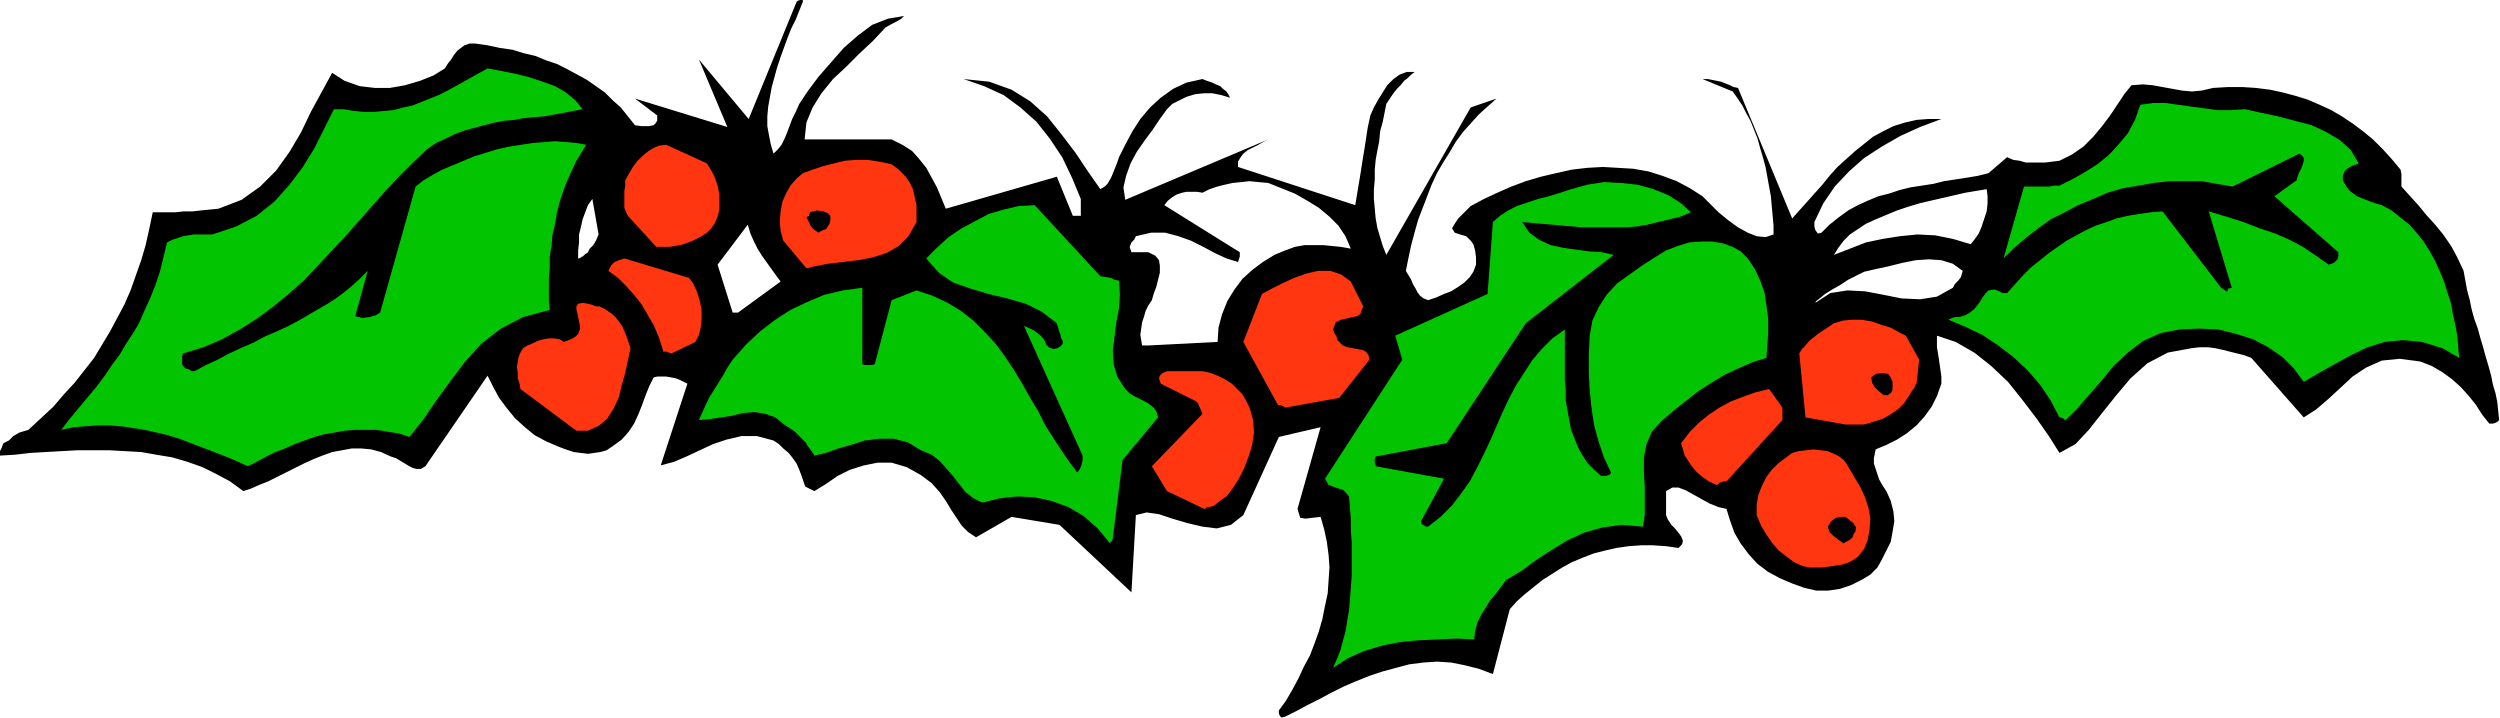
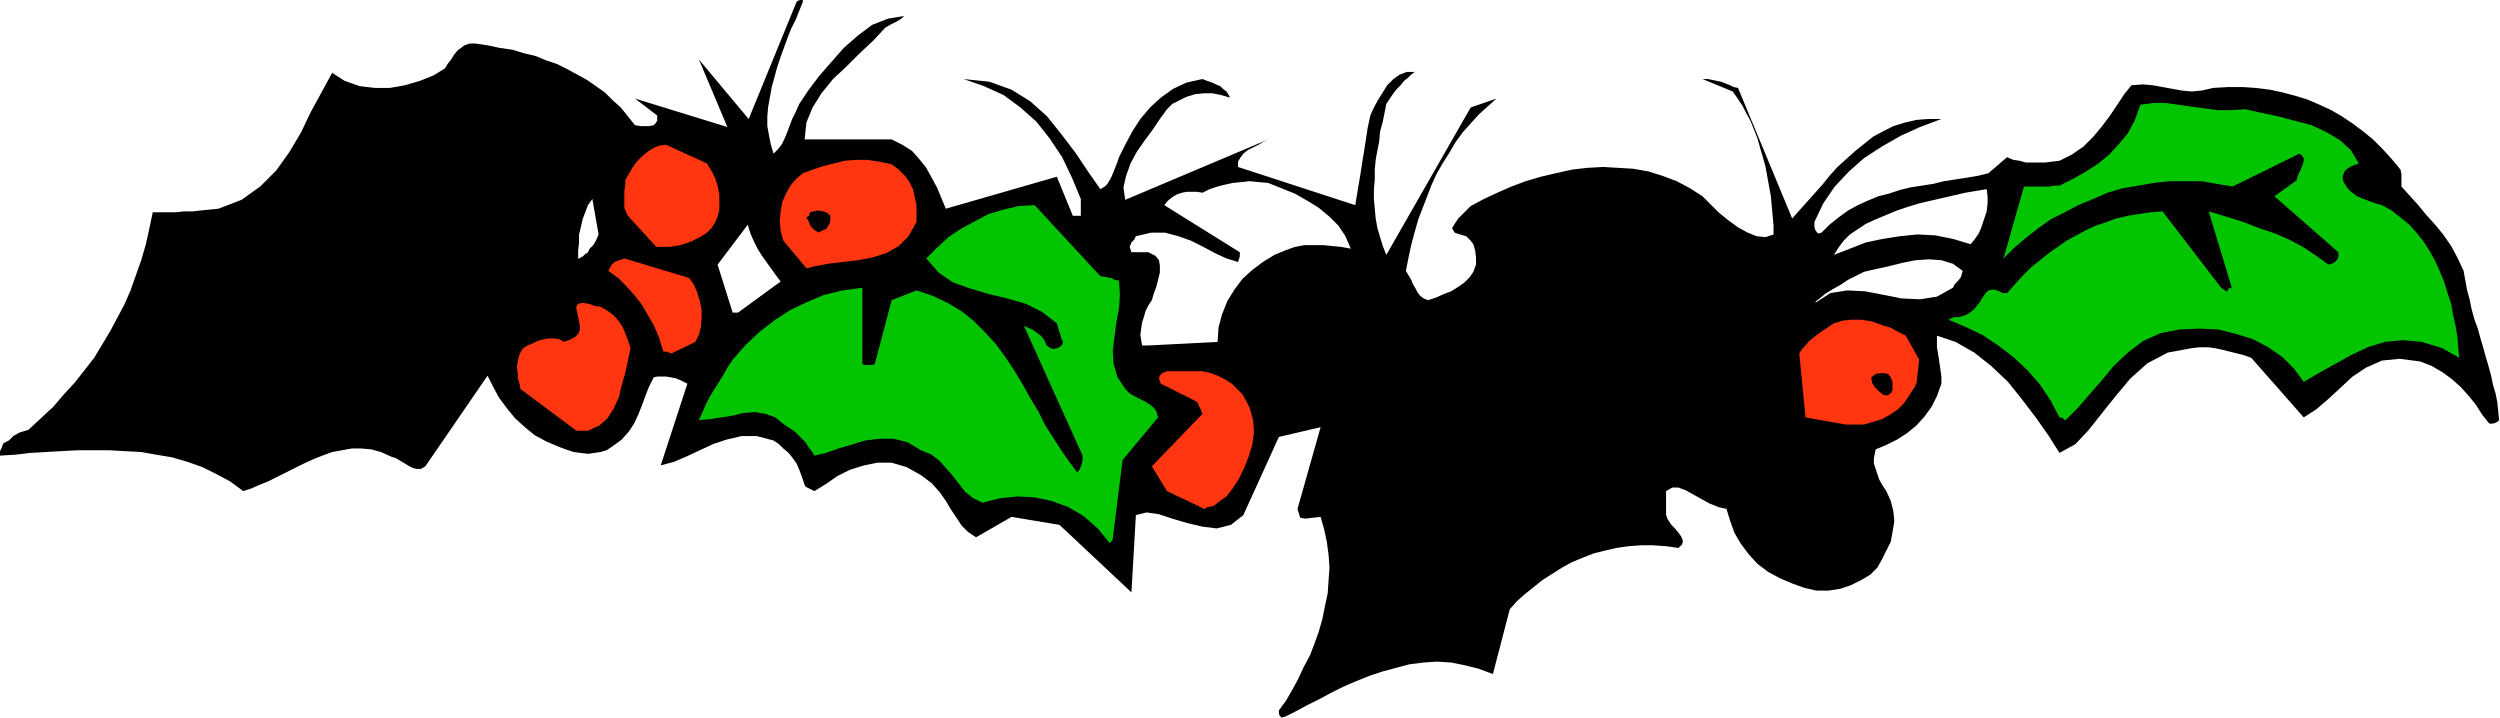
<svg xmlns="http://www.w3.org/2000/svg" xmlns:ns1="http://sodipodi.sourceforge.net/DTD/sodipodi-0.dtd" xmlns:ns2="http://www.inkscape.org/namespaces/inkscape" version="1.0" width="71.501mm" height="20.549mm" id="svg39" ns1:docname="AD004025.WMF">
  <ns1:namedview pagecolor="#ffffff" bordercolor="#666666" borderopacity="1" objecttolerance="10" gridtolerance="10" guidetolerance="10" ns2:pageopacity="0" ns2:pageshadow="2" ns2:window-width="640" ns2:window-height="480" id="namedview41" />
  <defs id="defs3">
    <pattern id="WMFhbasepattern" patternUnits="userSpaceOnUse" width="6" height="6" x="0" y="0" />
  </defs>
  <path style="fill:#000000;fill-rule:evenodd;fill-opacity:1;stroke:none;" d="  M 138.912,77.472   L 140.064,76.896   L 141.312,76.224   L 142.656,75.552   L 143.904,74.88   L 145.248,74.208   L 146.592,73.632   L 148.032,73.056   L 149.472,72.576   L 150.912,72.192   L 152.352,71.808   L 153.888,71.616   L 155.328,71.52   L 156.864,71.616   L 158.304,71.904   L 159.84,72.288   L 161.376,72.864   L 163.2,65.856   L 163.968,64.992   L 164.832,64.224   L 165.792,63.456   L 166.752,62.688   L 167.808,62.016   L 168.864,61.344   L 169.92,60.768   L 171.072,60.288   L 172.32,59.808   L 173.472,59.52   L 174.72,59.232   L 176.064,59.04   L 177.408,58.944   L 178.656,58.944   L 180.096,59.04   L 181.44,59.232   L 181.824,58.848   L 181.92,58.464   L 181.728,57.984   L 181.44,57.6   L 181.056,57.12   L 180.672,56.736   L 180.288,56.16   L 180.096,55.68   L 180.096,53.088   L 180.768,52.704   L 181.44,52.704   L 182.208,52.992   L 183.072,53.472   L 183.936,53.952   L 184.8,54.432   L 185.76,54.816   L 186.624,55.008   L 187.008,56.256   L 187.488,57.6   L 188.16,58.752   L 189.024,59.904   L 189.984,60.96   L 191.136,61.824   L 192.384,62.496   L 193.728,63.072   L 195.072,63.552   L 196.32,63.84   L 197.664,63.84   L 198.912,63.648   L 200.064,63.264   L 201.216,62.688   L 202.176,62.112   L 202.944,61.344   L 203.424,60.48   L 203.904,59.52   L 204.384,58.56   L 204.576,57.504   L 204.768,56.352   L 204.672,55.296   L 204.384,54.144   L 203.904,53.088   L 203.52,52.512   L 203.136,51.84   L 202.944,51.264   L 202.752,50.688   L 202.56,50.112   L 202.56,49.536   L 202.656,49.056   L 202.752,48.576   L 203.904,48.096   L 205.056,47.52   L 206.112,46.848   L 207.168,45.984   L 208.032,45.024   L 208.8,43.968   L 209.376,42.816   L 209.856,41.472   L 209.856,40.704   L 209.76,40.032   L 209.664,39.36   L 209.568,38.688   L 209.472,38.112   L 209.376,37.536   L 209.376,36.96   L 209.376,36.288   L 211.392,36.96   L 213.408,38.112   L 215.232,39.552   L 217.056,41.28   L 218.592,43.2   L 220.128,45.216   L 221.472,47.136   L 222.624,48.96   L 224.352,48   L 225.792,46.464   L 227.232,44.64   L 228.768,42.72   L 230.304,40.896   L 232.128,39.264   L 234.336,38.112   L 236.928,37.632   L 237.792,37.536   L 238.656,37.536   L 239.424,37.632   L 240.288,37.824   L 241.056,38.016   L 241.824,38.208   L 242.592,38.4   L 243.36,38.688   L 249.024,45.12   L 250.368,44.256   L 251.712,43.104   L 252.96,41.952   L 254.304,40.704   L 255.744,39.744   L 257.472,38.976   L 259.392,38.784   L 261.6,39.072   L 262.848,39.552   L 264,40.224   L 265.056,40.992   L 266.016,41.856   L 266.88,42.816   L 267.648,43.776   L 268.32,44.832   L 269.088,45.792   L 269.472,45.792   L 269.76,45.696   L 269.952,45.6   L 270.144,45.408   L 270.048,44.448   L 269.952,43.488   L 269.76,42.528   L 269.472,41.568   L 269.28,40.608   L 268.992,39.552   L 268.704,38.592   L 268.416,37.536   L 268.128,36.576   L 267.84,35.52   L 267.456,34.464   L 267.168,33.408   L 266.976,32.448   L 266.688,31.392   L 266.496,30.336   L 266.304,29.28   L 265.632,27.84   L 264.96,26.592   L 264.096,25.344   L 263.232,24.288   L 262.272,23.232   L 261.408,22.176   L 260.448,21.12   L 259.584,20.16   L 259.584,19.68   L 259.584,19.296   L 259.584,18.816   L 259.488,18.336   L 258.528,17.184   L 257.568,16.128   L 256.512,15.072   L 255.456,14.208   L 254.304,13.344   L 253.152,12.576   L 252,11.904   L 250.752,11.328   L 249.408,10.752   L 248.16,10.368   L 246.72,9.984   L 245.376,9.696   L 243.84,9.504   L 242.4,9.408   L 240.864,9.408   L 239.232,9.504   L 237.984,9.792   L 236.928,9.888   L 235.872,9.792   L 234.816,9.6   L 233.76,9.408   L 232.704,9.216   L 231.648,9.12   L 230.4,9.216   L 229.632,10.176   L 228.864,11.328   L 228.096,12.48   L 227.232,13.632   L 226.272,14.784   L 225.216,15.84   L 223.968,16.704   L 222.624,17.376   L 221.856,17.472   L 221.088,17.568   L 220.32,17.568   L 219.648,17.568   L 218.976,17.568   L 218.304,17.376   L 217.632,17.28   L 216.96,16.992   L 214.944,18.72   L 213.792,19.008   L 212.64,19.2   L 211.392,19.392   L 210.144,19.584   L 208.992,19.872   L 207.744,20.064   L 206.496,20.256   L 205.344,20.544   L 204.192,20.928   L 203.04,21.216   L 201.888,21.696   L 200.832,22.176   L 199.776,22.752   L 198.72,23.52   L 197.76,24.288   L 196.896,25.152   L 196.512,25.248   L 196.224,24.864   L 196.128,24.48   L 196.128,24   L 197.088,21.984   L 198.336,20.16   L 199.872,18.528   L 201.504,17.088   L 203.424,15.84   L 205.44,14.688   L 207.552,13.728   L 209.856,12.864   L 208.416,12.864   L 207.168,12.96   L 205.92,13.248   L 204.672,13.632   L 203.52,14.208   L 202.464,14.784   L 201.504,15.552   L 200.544,16.32   L 199.584,17.184   L 198.624,18.048   L 197.76,19.008   L 196.992,19.968   L 196.128,20.928   L 195.36,21.792   L 194.496,22.752   L 193.728,23.616   L 187.872,9.504   L 187.392,9.408   L 187.008,9.216   L 186.528,9.024   L 186.048,8.832   L 185.568,8.736   L 185.088,8.64   L 184.608,8.544   L 184.032,8.544   L 187.296,9.888   L 187.776,10.56   L 188.352,11.424   L 188.736,12.192   L 189.216,13.056   L 189.6,14.016   L 189.984,14.976   L 190.272,16.032   L 190.56,16.992   L 190.848,18.048   L 191.04,19.104   L 191.232,20.16   L 191.424,21.216   L 191.52,22.272   L 191.616,23.328   L 191.712,24.384   L 191.712,25.344   L 190.848,25.632   L 189.888,25.536   L 188.928,25.152   L 187.872,24.576   L 186.816,23.808   L 185.76,22.944   L 184.896,22.08   L 184.032,21.216   L 182.688,20.352   L 181.248,19.584   L 179.712,19.008   L 178.176,18.528   L 176.544,18.24   L 174.912,18.144   L 173.28,18.048   L 171.552,18.144   L 169.92,18.336   L 168.192,18.72   L 166.56,19.104   L 164.928,19.584   L 163.392,20.16   L 161.856,20.832   L 160.416,21.504   L 158.976,22.272   L 158.208,23.04   L 157.632,23.616   L 157.248,24.192   L 156.96,24.672   L 157.248,25.152   L 157.824,25.344   L 158.496,25.536   L 158.976,26.016   L 159.264,26.4   L 159.456,27.072   L 159.552,27.84   L 159.552,28.608   L 159.264,29.376   L 158.88,29.952   L 158.304,30.528   L 157.632,31.008   L 156.864,31.488   L 156.096,31.776   L 155.232,32.16   L 154.368,32.448   L 153.888,32.256   L 153.504,31.968   L 153.216,31.584   L 153.024,31.2   L 152.736,30.72   L 152.544,30.24   L 152.256,29.76   L 151.968,29.28   L 152.256,27.84   L 152.544,26.496   L 152.928,25.056   L 153.312,23.712   L 153.792,22.464   L 154.272,21.216   L 154.752,19.968   L 155.328,18.72   L 156,17.568   L 156.672,16.512   L 157.344,15.36   L 158.112,14.304   L 158.976,13.344   L 159.84,12.384   L 160.8,11.52   L 161.76,10.656   L 158.976,11.616   L 149.856,27.552   L 149.472,26.592   L 149.184,25.632   L 148.896,24.672   L 148.704,23.616   L 148.608,22.56   L 148.512,21.504   L 148.512,20.448   L 148.608,19.392   L 148.608,18.336   L 148.704,17.28   L 148.896,16.224   L 149.088,15.264   L 149.184,14.208   L 149.472,13.152   L 149.664,12.192   L 149.856,11.232   L 150.24,10.656   L 150.624,10.08   L 151.008,9.6   L 151.392,9.216   L 151.776,8.736   L 152.16,8.448   L 152.544,8.064   L 152.928,7.776   L 152.064,7.776   L 151.296,8.064   L 150.624,8.544   L 149.952,9.216   L 149.472,9.984   L 148.992,10.752   L 148.512,11.616   L 148.128,12.48   L 147.84,13.824   L 147.648,15.072   L 147.456,16.32   L 147.264,17.472   L 147.072,18.72   L 146.88,19.872   L 146.688,21.024   L 146.496,22.176   L 133.824,18.048   L 133.824,17.472   L 134.112,16.992   L 134.4,16.608   L 134.88,16.224   L 135.456,15.936   L 136.032,15.648   L 136.512,15.36   L 137.088,15.072   L 121.632,21.6   L 121.44,20.256   L 121.728,19.008   L 122.208,17.664   L 122.88,16.416   L 123.744,15.168   L 124.608,14.016   L 125.376,12.864   L 126.144,11.808   L 126.72,11.232   L 127.488,10.848   L 128.256,10.464   L 129.216,10.176   L 130.176,10.08   L 131.04,10.08   L 132,10.272   L 132.96,10.56   L 132.768,10.176   L 132.576,9.888   L 132.192,9.6   L 131.904,9.312   L 131.424,9.12   L 131.04,8.928   L 130.464,8.736   L 129.984,8.544   L 128.256,8.928   L 126.816,9.6   L 125.472,10.56   L 124.32,11.616   L 123.264,12.864   L 122.4,14.208   L 121.632,15.648   L 120.96,16.992   L 120.768,17.568   L 120.576,18.048   L 120.384,18.528   L 120.192,19.008   L 120,19.392   L 119.712,19.872   L 119.424,20.16   L 118.944,20.448   L 117.6,18.528   L 116.256,16.512   L 114.72,14.496   L 113.184,12.576   L 111.36,10.944   L 109.344,9.696   L 106.944,8.832   L 104.16,8.544   L 106.368,9.312   L 108.48,10.272   L 110.304,11.616   L 112.032,13.152   L 113.472,14.976   L 114.816,16.992   L 115.872,19.2   L 116.832,21.504   L 116.832,22.08   L 116.832,22.56   L 116.832,22.944   L 116.832,23.328   L 116.64,23.328   L 116.544,23.328   L 116.256,23.328   L 115.968,23.328   L 114.24,19.104   L 102.24,22.56   L 101.76,21.408   L 101.28,20.256   L 100.704,19.2   L 100.128,18.144   L 99.36,17.184   L 98.592,16.32   L 97.536,15.648   L 96.384,15.072   L 86.976,15.072   L 87.168,13.248   L 87.84,11.616   L 88.8,10.08   L 90.048,8.544   L 91.488,7.2   L 92.928,5.76   L 94.368,4.416   L 95.712,2.976   L 96.384,2.592   L 96.96,2.304   L 97.44,2.016   L 97.728,1.728   L 96,2.016   L 94.272,2.688   L 92.736,3.84   L 91.2,5.184   L 89.856,6.72   L 88.512,8.256   L 87.36,9.792   L 86.4,11.232   L 86.016,12.096   L 85.632,12.864   L 85.344,13.632   L 85.056,14.4   L 84.768,15.072   L 84.48,15.648   L 84.096,16.128   L 83.616,16.608   L 83.328,15.648   L 83.136,14.688   L 82.944,13.632   L 82.944,12.576   L 83.04,11.52   L 83.232,10.464   L 83.424,9.408   L 83.712,8.352   L 84,7.296   L 84.384,6.144   L 84.768,5.088   L 85.152,4.032   L 85.536,3.072   L 86.016,2.112   L 86.4,1.152   L 86.784,0.192   L 86.784,0   L 86.496,0   L 86.208,0.096   L 86.112,0.192   L 80.928,12.864   L 75.552,6.432   L 78.624,13.728   L 68.64,10.656   L 71.04,12.48   L 71.04,12.768   L 71.04,13.056   L 70.848,13.344   L 70.656,13.536   L 70.176,13.632   L 69.792,13.632   L 69.312,13.632   L 68.64,13.536   L 67.872,12.576   L 67.104,11.616   L 66.24,10.848   L 65.376,9.984   L 64.416,9.312   L 63.456,8.64   L 62.4,8.064   L 61.344,7.488   L 60.192,6.912   L 59.04,6.528   L 57.888,6.048   L 56.64,5.76   L 55.392,5.376   L 54.048,5.184   L 52.704,4.896   L 51.36,4.704   L 50.784,4.704   L 50.208,4.896   L 49.824,5.184   L 49.44,5.472   L 49.056,5.952   L 48.768,6.432   L 48.384,6.912   L 48.096,7.392   L 46.848,8.16   L 45.408,8.736   L 43.776,9.216   L 42.144,9.504   L 40.512,9.504   L 38.88,9.312   L 37.248,8.736   L 35.904,7.872   L 34.752,9.984   L 33.6,12.096   L 32.544,14.304   L 31.296,16.416   L 29.856,18.432   L 28.128,20.16   L 26.112,21.6   L 23.616,22.56   L 22.656,22.656   L 21.696,22.752   L 20.832,22.848   L 19.872,22.848   L 19.008,22.944   L 18.144,22.944   L 17.28,22.944   L 16.512,22.944   L 16.128,24.768   L 15.744,26.496   L 15.264,28.128   L 14.688,29.76   L 14.112,31.392   L 13.44,32.928   L 12.672,34.368   L 11.904,35.808   L 11.04,37.248   L 10.176,38.688   L 9.12,40.032   L 8.064,41.376   L 6.912,42.624   L 5.76,43.968   L 4.416,45.216   L 3.072,46.464   L 2.112,46.752   L 1.44,47.136   L 0.96,47.616   L 0.384,47.904   L 0.288,48.096   L 0.192,48.384   L 0,48.768   L 0,49.248   L 1.632,49.152   L 3.264,48.96   L 4.896,48.864   L 6.624,48.768   L 8.352,48.672   L 10.08,48.672   L 11.808,48.672   L 13.536,48.768   L 15.264,48.864   L 16.896,49.152   L 18.624,49.44   L 20.256,49.92   L 21.888,50.496   L 23.424,51.264   L 24.864,52.032   L 26.304,53.088   L 27.168,52.8   L 28.032,52.416   L 28.992,52.032   L 29.952,51.552   L 30.912,51.072   L 31.872,50.592   L 32.832,50.112   L 33.888,49.632   L 34.848,49.248   L 35.904,48.864   L 36.96,48.672   L 38.016,48.48   L 39.072,48.48   L 40.128,48.576   L 41.184,48.864   L 42.24,49.344   L 42.816,49.536   L 43.296,49.824   L 43.776,50.112   L 44.256,50.4   L 44.64,50.592   L 45.024,50.688   L 45.504,50.688   L 45.984,50.4   L 52.704,40.608   L 53.28,41.76   L 53.952,43.008   L 54.816,44.16   L 55.68,45.216   L 56.736,46.176   L 57.792,47.04   L 59.04,47.712   L 60.384,48.288   L 61.152,48.576   L 62.016,48.864   L 62.784,48.96   L 63.552,49.056   L 64.224,48.96   L 64.896,48.864   L 65.568,48.672   L 66.144,48.288   L 67.2,47.52   L 67.968,46.656   L 68.544,45.792   L 69.024,44.736   L 69.408,43.776   L 69.792,42.72   L 70.176,41.76   L 70.656,40.8   L 71.04,40.704   L 71.52,40.704   L 72,40.704   L 72.576,40.8   L 73.056,40.896   L 73.536,41.088   L 73.92,41.28   L 74.304,41.472   L 71.424,50.304   L 72.864,49.92   L 74.208,49.344   L 75.648,48.672   L 77.088,48   L 78.528,47.52   L 80.16,47.136   L 81.792,47.136   L 83.616,47.616   L 84.192,48   L 84.672,48.48   L 85.248,48.96   L 85.632,49.44   L 86.112,50.112   L 86.4,50.784   L 86.688,51.552   L 86.976,52.416   L 87.072,52.608   L 87.264,52.704   L 87.648,52.896   L 88.032,53.088   L 89.28,52.32   L 90.528,51.456   L 91.872,50.784   L 93.408,50.304   L 94.848,50.016   L 96.384,50.016   L 98.016,50.496   L 99.552,51.36   L 100.704,52.224   L 101.568,53.184   L 102.24,54.144   L 102.816,55.104   L 103.392,55.968   L 103.968,56.832   L 104.64,57.504   L 105.504,58.08   L 109.344,55.872   L 114.528,56.736   L 122.304,64.032   L 122.784,55.68   L 123.936,55.392   L 125.28,55.584   L 126.72,56.064   L 128.352,56.544   L 129.984,56.928   L 131.52,57.12   L 133.056,56.736   L 134.4,55.68   L 138.24,47.232   L 142.752,46.176   L 140.256,55.008   L 140.544,55.968   L 141.12,56.064   L 141.888,55.968   L 142.752,55.872   L 143.136,57.216   L 143.424,58.56   L 143.616,60   L 143.712,61.344   L 143.616,62.688   L 143.52,64.128   L 143.232,65.472   L 142.944,66.912   L 142.56,68.256   L 142.08,69.6   L 141.6,70.848   L 140.928,72.096   L 140.352,73.344   L 139.68,74.592   L 139.008,75.744   L 138.24,76.8   L 138.24,77.088   L 138.336,77.376   L 138.528,77.568   L 138.912,77.472  z    M 198.24,27.552   L 199.968,26.88   L 201.696,26.208   L 203.52,25.824   L 205.344,25.536   L 207.264,25.344   L 209.184,25.44   L 211.104,25.824   L 213.024,26.4   L 213.408,25.92   L 213.888,25.248   L 214.176,24.576   L 214.464,23.712   L 214.752,22.848   L 214.848,21.984   L 214.848,21.216   L 214.752,20.448   L 213.6,20.64   L 212.448,20.832   L 211.2,21.12   L 209.952,21.408   L 208.704,21.696   L 207.456,21.984   L 206.208,22.368   L 205.056,22.752   L 203.904,23.232   L 202.752,23.712   L 201.696,24.192   L 200.832,24.768   L 199.968,25.344   L 199.296,26.016   L 198.72,26.784   L 198.24,27.552  z    M 196.224,32.736   L 197.856,31.68   L 199.68,31.392   L 201.6,31.488   L 203.616,31.872   L 205.536,32.256   L 207.552,32.352   L 209.376,32.064   L 211.104,31.104   L 211.296,30.72   L 211.68,30.336   L 211.968,29.952   L 212.16,29.28   L 211.104,28.512   L 209.856,28.128   L 208.512,28.032   L 207.072,28.128   L 205.632,28.416   L 204.096,28.8   L 202.752,29.088   L 201.504,29.376   L 200.736,29.76   L 199.776,30.24   L 198.912,30.816   L 198.048,31.296   L 197.28,31.776   L 196.704,32.256   L 196.32,32.544   L 196.224,32.736  z    M 124.128,37.344   L 131.616,36.96   L 131.712,35.424   L 132.096,33.984   L 132.672,32.544   L 133.44,31.296   L 134.304,30.144   L 135.36,29.184   L 136.512,28.32   L 137.76,27.552   L 138.912,27.072   L 139.968,26.688   L 141.024,26.496   L 142.08,26.496   L 143.04,26.496   L 144,26.592   L 144.96,26.688   L 146.016,26.88   L 145.44,25.536   L 144.672,24.384   L 143.712,23.424   L 142.56,22.464   L 141.312,21.696   L 139.968,20.928   L 138.528,20.352   L 137.088,19.776   L 136.032,19.68   L 135.072,19.584   L 134.208,19.68   L 133.248,19.776   L 132.384,19.968   L 131.616,20.16   L 130.752,20.448   L 129.984,20.832   L 129.408,20.736   L 128.832,20.736   L 128.256,20.736   L 127.776,20.832   L 127.2,21.024   L 126.72,21.312   L 126.24,21.696   L 125.856,22.176   L 134.016,27.264   L 134.016,27.456   L 134.016,27.744   L 133.92,28.032   L 133.824,28.32   L 132.576,27.936   L 131.328,27.36   L 130.08,26.688   L 128.736,26.016   L 127.392,25.536   L 125.952,25.152   L 124.416,25.152   L 122.784,25.536   L 122.592,25.92   L 122.304,26.208   L 122.112,26.688   L 122.304,27.264   L 122.688,27.264   L 123.072,27.264   L 123.552,27.264   L 124.128,27.264   L 124.896,27.648   L 125.28,28.128   L 125.376,28.704   L 125.376,29.472   L 125.184,30.24   L 124.992,31.008   L 124.704,31.776   L 124.512,32.448   L 124.128,33.024   L 123.84,33.6   L 123.648,34.272   L 123.456,34.848   L 123.36,35.52   L 123.264,36.192   L 123.36,36.768   L 123.456,37.344   L 123.552,37.344   L 123.84,37.344   L 124.032,37.344   L 124.128,37.344  z    M 79.776,33.792   L 84.384,30.432   L 83.808,29.664   L 83.328,28.992   L 82.848,28.32   L 82.368,27.648   L 81.888,26.88   L 81.504,26.112   L 81.12,25.248   L 80.832,24.288   L 77.568,28.608   L 79.2,33.792   L 79.296,33.792   L 79.488,33.792   L 79.68,33.792   L 79.776,33.792  z    M 62.976,27.744   L 63.072,27.648   L 63.264,27.456   L 63.456,27.36   L 63.552,27.264   L 63.744,26.88   L 64.128,26.496   L 64.416,26.016   L 64.704,25.344   L 64.032,21.504   L 63.552,22.176   L 63.264,22.944   L 62.976,23.712   L 62.784,24.576   L 62.592,25.344   L 62.592,26.208   L 62.496,27.072   L 62.496,27.936   L 62.592,27.936   L 62.784,27.84   L 62.88,27.744   L 62.976,27.744  z   " id="path5" />
-   <path style="fill:#02c400;fill-rule:evenodd;fill-opacity:1;stroke:none;" d="  M 144.096,72.192   L 145.728,71.136   L 147.456,70.368   L 149.376,69.792   L 151.296,69.408   L 153.312,69.216   L 155.424,69.12   L 157.44,69.024   L 159.36,69.12   L 159.456,68.16   L 159.744,67.2   L 160.128,66.432   L 160.608,65.664   L 161.088,64.896   L 161.664,64.224   L 162.24,63.456   L 162.816,62.688   L 164.448,61.728   L 165.984,60.576   L 167.616,59.52   L 169.344,58.464   L 171.168,57.6   L 173.184,57.024   L 175.296,56.736   L 177.6,56.928   L 177.792,55.584   L 177.792,54.144   L 177.792,52.608   L 177.696,51.072   L 177.696,49.44   L 177.984,48   L 178.56,46.656   L 179.616,45.504   L 180.96,44.352   L 182.304,43.296   L 183.648,42.24   L 184.992,41.376   L 186.432,40.512   L 187.872,39.84   L 189.408,39.168   L 190.944,38.688   L 191.04,37.344   L 191.136,35.904   L 191.136,34.464   L 190.944,33.024   L 190.752,31.68   L 190.272,30.336   L 189.696,29.088   L 188.928,27.936   L 188.16,27.168   L 187.296,26.688   L 186.24,26.304   L 185.088,26.112   L 183.84,26.112   L 182.592,26.208   L 181.344,26.592   L 180.096,27.072   L 178.848,27.84   L 177.504,28.704   L 176.16,29.664   L 174.816,30.624   L 173.664,31.872   L 172.8,33.216   L 172.128,34.656   L 171.84,36.288   L 171.744,38.304   L 171.744,40.224   L 171.84,42.24   L 172.032,44.064   L 172.32,45.984   L 172.8,47.712   L 173.376,49.44   L 174.144,51.072   L 174.048,51.264   L 173.856,51.36   L 173.568,51.456   L 173.088,51.456   L 172.32,50.784   L 171.648,50.112   L 171.072,49.248   L 170.592,48.384   L 170.208,47.424   L 169.824,46.464   L 169.632,45.408   L 169.44,44.352   L 169.248,43.296   L 169.248,42.144   L 169.152,40.992   L 169.152,39.936   L 169.152,38.784   L 169.152,37.728   L 169.152,36.672   L 169.152,35.616   L 167.808,36.576   L 166.656,37.728   L 165.6,38.976   L 164.736,40.32   L 163.872,41.664   L 163.104,43.104   L 162.432,44.544   L 161.76,46.08   L 161.088,47.616   L 160.416,49.056   L 159.648,50.592   L 158.88,52.032   L 157.92,53.376   L 156.96,54.624   L 155.712,55.872   L 154.368,56.928   L 154.176,56.928   L 153.984,56.832   L 153.696,56.64   L 153.6,56.352   L 156.096,51.744   L 148.704,50.4   L 148.704,50.208   L 148.608,50.016   L 148.608,49.632   L 148.704,49.344   L 156.384,47.904   L 164.928,34.944   L 174.432,27.552   L 173.184,27.264   L 171.744,27.168   L 170.304,26.976   L 168.96,26.784   L 167.616,26.496   L 166.368,25.92   L 165.312,25.152   L 164.544,24   L 165.6,24.096   L 166.656,24.192   L 167.808,24.288   L 168.864,24.384   L 170.016,24.48   L 171.072,24.576   L 172.224,24.576   L 173.376,24.576   L 174.528,24.576   L 175.776,24.576   L 176.928,24.48   L 178.08,24.288   L 179.232,24   L 180.48,23.712   L 181.632,23.424   L 182.784,22.944   L 181.728,21.984   L 180.384,21.12   L 178.752,20.448   L 177.024,19.968   L 175.2,19.776   L 173.376,19.68   L 171.552,19.968   L 169.824,20.448   L 168.672,20.832   L 167.424,21.216   L 166.272,21.504   L 165.12,21.888   L 163.968,22.272   L 163.008,22.752   L 162.144,23.328   L 161.376,24   L 160.8,31.776   L 150.816,36.288   L 151.584,38.88   L 143.232,51.744   L 143.616,52.416   L 144.384,52.704   L 145.248,52.992   L 145.824,53.664   L 145.92,54.816   L 146.016,56.064   L 146.016,57.312   L 146.112,58.56   L 146.112,59.808   L 146.112,61.056   L 146.112,62.304   L 146.016,63.552   L 145.92,64.8   L 145.824,65.952   L 145.632,67.104   L 145.44,68.256   L 145.152,69.312   L 144.864,70.368   L 144.48,71.328   L 144.096,72.192  z " id="path7" />
-   <path style="fill:#ff360f;fill-rule:evenodd;fill-opacity:1;stroke:none;" d="  M 195.552,61.344   L 196.224,61.344   L 196.992,61.344   L 197.664,61.248   L 198.336,61.152   L 199.008,61.056   L 199.68,60.864   L 200.256,60.576   L 200.832,60.192   L 201.504,59.328   L 201.888,58.368   L 202.08,57.312   L 202.176,56.064   L 201.984,54.912   L 201.6,53.76   L 201.12,52.704   L 200.544,51.744   L 200.16,51.072   L 199.872,50.592   L 199.584,50.112   L 199.296,49.728   L 198.816,49.344   L 198.24,49.056   L 197.568,48.768   L 196.8,48.672   L 196.032,48.576   L 195.264,48.672   L 194.4,48.768   L 193.728,48.96   L 192.96,49.536   L 192.192,50.112   L 191.52,50.784   L 190.944,51.552   L 190.464,52.512   L 190.08,53.472   L 189.888,54.528   L 189.888,55.68   L 190.368,56.832   L 190.944,57.792   L 191.616,58.752   L 192.288,59.52   L 193.152,60.192   L 193.92,60.768   L 194.784,61.152   L 195.552,61.344  z " id="path9" />
  <path style="fill:#02c400;fill-rule:evenodd;fill-opacity:1;stroke:none;" d="  M 120.288,58.176   L 121.344,49.728   L 125.184,45.12   L 124.992,44.448   L 124.704,44.064   L 124.224,43.68   L 123.744,43.392   L 123.168,43.104   L 122.592,42.816   L 122.112,42.528   L 121.632,42.048   L 120.768,40.704   L 120.384,39.36   L 120.288,37.92   L 120.48,36.384   L 120.672,34.848   L 120.96,33.312   L 121.056,31.872   L 120.96,30.336   L 120.48,30.24   L 120.096,30.048   L 119.616,29.952   L 118.944,29.856   L 111.84,22.176   L 110.112,22.272   L 108.48,22.656   L 106.848,23.136   L 105.408,23.904   L 103.968,24.672   L 102.528,25.632   L 101.28,26.784   L 100.128,27.936   L 101.472,29.472   L 103.008,30.528   L 104.928,31.2   L 106.848,31.776   L 108.864,32.256   L 110.88,32.832   L 112.608,33.696   L 114.24,34.944   L 114.432,35.616   L 114.624,36.192   L 114.72,36.576   L 114.912,36.96   L 114.816,37.248   L 114.624,37.44   L 114.336,37.632   L 113.856,37.728   L 113.376,37.536   L 113.088,37.248   L 112.896,36.768   L 112.512,36.288   L 112.128,36   L 111.744,35.712   L 111.36,35.52   L 110.688,35.232   L 117.024,49.248   L 117.024,49.728   L 116.928,50.208   L 116.736,50.688   L 116.448,51.072   L 115.584,49.92   L 114.72,48.672   L 113.856,47.328   L 112.992,45.984   L 112.224,44.448   L 111.36,43.008   L 110.496,41.472   L 109.632,40.032   L 108.672,38.592   L 107.616,37.152   L 106.464,35.904   L 105.216,34.656   L 103.872,33.6   L 102.432,32.736   L 100.8,31.968   L 99.072,31.392   L 96.384,32.448   L 94.56,39.36   L 94.272,39.456   L 93.888,39.456   L 93.504,39.456   L 93.216,39.36   L 93.216,31.104   L 91.104,31.392   L 89.088,31.872   L 87.264,32.64   L 85.44,33.504   L 83.808,34.56   L 82.176,35.808   L 80.64,37.248   L 79.2,38.88   L 78.624,39.744   L 78.144,40.608   L 77.664,41.376   L 77.184,42.144   L 76.704,42.912   L 76.32,43.68   L 75.936,44.544   L 75.552,45.408   L 76.704,45.312   L 77.952,45.12   L 79.2,44.928   L 80.352,44.64   L 81.6,44.544   L 82.752,44.736   L 83.808,45.12   L 84.768,45.888   L 85.344,46.272   L 85.92,46.656   L 86.304,47.04   L 86.688,47.424   L 87.072,47.808   L 87.36,48.288   L 87.744,48.768   L 88.032,49.248   L 89.28,48.96   L 90.624,48.48   L 91.968,48.096   L 93.504,47.616   L 95.04,47.424   L 96.576,47.424   L 98.112,47.808   L 99.552,48.672   L 100.704,49.152   L 101.568,49.824   L 102.336,50.688   L 103.008,51.456   L 103.68,52.32   L 104.352,53.184   L 105.216,53.856   L 106.176,54.336   L 108.096,53.856   L 110.016,53.664   L 111.84,53.76   L 113.664,54.144   L 115.488,54.816   L 117.12,55.776   L 118.656,57.12   L 120,58.752   L 120,58.656   L 120.192,58.464   L 120.288,58.272   L 120.288,58.176  z " id="path11" />
  <path style="fill:#000000;fill-rule:evenodd;fill-opacity:1;stroke:none;" d="  M 200.16,58.176   L 200.256,58.08   L 200.352,57.792   L 200.448,57.6   L 200.544,57.504   L 200.64,57.024   L 200.352,56.544   L 199.968,56.256   L 199.488,55.872   L 199.008,55.872   L 198.432,55.968   L 197.952,56.352   L 197.568,56.928   L 197.76,57.504   L 198.144,57.888   L 198.624,58.272   L 199.296,58.752   L 199.392,58.656   L 199.776,58.464   L 200.064,58.272   L 200.16,58.176  z " id="path13" />
  <path style="fill:#ff360f;fill-rule:evenodd;fill-opacity:1;stroke:none;" d="  M 130.56,54.816   L 131.136,54.72   L 131.52,54.432   L 132,54.048   L 132.576,53.664   L 133.248,52.8   L 133.92,51.744   L 134.496,50.592   L 134.976,49.344   L 135.36,48.096   L 135.552,46.752   L 135.456,45.408   L 135.072,44.064   L 134.688,43.296   L 134.304,42.624   L 133.728,42.048   L 133.152,41.472   L 132.384,40.992   L 131.616,40.608   L 130.848,40.32   L 129.984,40.128   L 129.408,40.128   L 128.928,40.128   L 128.352,40.128   L 127.872,40.128   L 127.392,40.128   L 127.008,40.128   L 126.528,40.128   L 126.144,40.128   L 125.664,40.32   L 125.376,40.608   L 125.28,40.896   L 125.472,41.472   L 129.312,43.392   L 129.504,43.584   L 129.6,43.872   L 129.792,44.256   L 129.984,44.736   L 124.512,50.4   L 126.144,53.088   L 130.176,55.008   L 130.272,55.008   L 130.368,54.912   L 130.464,54.816   L 130.56,54.816  z " id="path15" />
-   <path style="fill:#ff360f;fill-rule:evenodd;fill-opacity:1;stroke:none;" d="  M 186.048,52.128   L 186.144,52.128   L 186.336,52.032   L 186.528,52.032   L 186.624,52.032   L 192.672,45.408   L 192.672,45.12   L 192.672,44.736   L 192.672,44.352   L 192.672,44.064   L 191.232,42.048   L 189.696,42.432   L 188.352,42.912   L 187.104,43.392   L 185.856,44.064   L 184.704,44.832   L 183.648,45.696   L 182.688,46.656   L 181.728,47.904   L 181.92,48.576   L 182.112,49.248   L 182.496,49.824   L 182.88,50.4   L 183.36,50.976   L 184.032,51.552   L 184.704,52.032   L 185.568,52.416   L 185.664,52.416   L 185.856,52.224   L 185.952,52.128   L 186.048,52.128  z " id="path17" />
-   <path style="fill:#02c400;fill-rule:evenodd;fill-opacity:1;stroke:none;" d="  M 26.784,50.4   L 27.744,49.92   L 28.8,49.344   L 29.76,48.864   L 30.816,48.48   L 31.872,48   L 32.928,47.616   L 33.984,47.232   L 35.04,46.944   L 36.192,46.752   L 37.248,46.56   L 38.4,46.464   L 39.552,46.464   L 40.704,46.464   L 41.856,46.656   L 43.104,46.848   L 44.256,47.232   L 45.792,45.312   L 47.232,43.2   L 48.768,41.088   L 50.304,39.072   L 52.032,37.152   L 54.144,35.52   L 56.544,34.272   L 59.424,33.504   L 59.328,32.448   L 59.328,31.296   L 59.328,30.144   L 59.424,28.992   L 59.424,27.744   L 59.616,26.592   L 59.712,25.44   L 60,24.192   L 60.192,23.04   L 60.48,21.888   L 60.864,20.736   L 61.248,19.68   L 61.728,18.624   L 62.208,17.568   L 62.784,16.608   L 63.36,15.648   L 62.304,15.456   L 61.248,15.36   L 60,15.264   L 58.848,15.36   L 57.6,15.456   L 56.352,15.648   L 55.104,15.84   L 53.76,16.128   L 52.512,16.512   L 51.264,16.896   L 50.112,17.376   L 48.96,17.856   L 47.808,18.336   L 46.752,18.912   L 45.792,19.488   L 44.928,20.16   L 41.088,33.792   L 40.608,34.08   L 39.936,34.272   L 39.168,34.368   L 38.4,34.176   L 39.744,29.28   L 38.88,30.144   L 37.92,31.008   L 36.96,31.776   L 35.904,32.544   L 34.752,33.216   L 33.6,33.888   L 32.448,34.56   L 31.2,35.232   L 29.952,35.808   L 28.608,36.384   L 27.36,37.056   L 26.016,37.632   L 24.768,38.208   L 23.52,38.88   L 22.272,39.456   L 21.024,40.128   L 20.736,40.128   L 20.448,39.936   L 20.064,39.84   L 19.776,39.552   L 19.68,39.36   L 19.68,38.976   L 19.68,38.592   L 19.776,38.208   L 21.984,37.536   L 24,36.672   L 25.92,35.616   L 27.744,34.464   L 29.568,33.12   L 31.2,31.776   L 32.832,30.336   L 34.368,28.704   L 35.808,27.168   L 37.344,25.536   L 38.784,23.904   L 40.224,22.272   L 41.664,20.64   L 43.104,19.104   L 44.64,17.568   L 46.176,16.128   L 47.136,15.456   L 48.192,14.976   L 49.152,14.496   L 50.208,14.112   L 51.264,13.824   L 52.32,13.536   L 53.472,13.248   L 54.528,13.056   L 55.584,12.96   L 56.64,12.768   L 57.696,12.672   L 58.848,12.576   L 59.904,12.384   L 60.96,12.192   L 61.92,12   L 62.976,11.808   L 62.208,10.848   L 61.152,9.984   L 60,9.312   L 58.656,8.832   L 57.216,8.352   L 55.68,7.968   L 54.24,7.68   L 52.704,7.392   L 51.84,7.872   L 50.976,8.352   L 50.112,8.832   L 49.248,9.312   L 48.384,9.792   L 47.424,10.272   L 46.464,10.656   L 45.504,11.04   L 44.544,11.424   L 43.584,11.616   L 42.528,11.904   L 41.472,12   L 40.416,12.096   L 39.36,12.096   L 38.304,12   L 37.152,11.808   L 36.768,11.808   L 36.384,11.808   L 36.192,11.808   L 36.096,11.808   L 35.04,13.92   L 33.984,16.032   L 32.736,18.048   L 31.296,19.968   L 29.664,21.792   L 27.744,23.328   L 25.536,24.48   L 22.944,25.344   L 22.272,25.344   L 21.6,25.344   L 20.928,25.344   L 20.352,25.44   L 19.776,25.536   L 19.2,25.728   L 18.624,25.92   L 18.048,26.208   L 17.664,27.84   L 17.28,29.376   L 16.8,30.816   L 16.224,32.256   L 15.648,33.504   L 15.072,34.848   L 14.4,36   L 13.632,37.152   L 12.96,38.304   L 12.096,39.456   L 11.328,40.608   L 10.464,41.76   L 9.504,42.912   L 8.544,44.064   L 7.584,45.216   L 6.624,46.464   L 7.968,46.176   L 9.216,46.08   L 10.56,45.984   L 11.808,45.984   L 13.152,46.08   L 14.4,46.272   L 15.648,46.464   L 16.896,46.752   L 18.144,47.04   L 19.392,47.424   L 20.64,47.904   L 21.888,48.384   L 23.136,48.864   L 24.384,49.344   L 25.536,49.824   L 26.784,50.4  z " id="path19" />
  <path style="fill:#ff360f;fill-rule:evenodd;fill-opacity:1;stroke:none;" d="  M 62.304,46.56   L 62.496,46.56   L 62.88,46.56   L 63.264,46.56   L 63.552,46.56   L 64.8,45.984   L 65.664,45.216   L 66.336,44.16   L 66.912,42.912   L 67.2,41.664   L 67.584,40.32   L 67.872,38.976   L 68.16,37.632   L 67.872,36.768   L 67.584,36   L 67.296,35.328   L 66.912,34.752   L 66.432,34.176   L 65.952,33.792   L 65.376,33.408   L 64.8,33.12   L 64.416,33.12   L 63.936,32.928   L 63.552,32.832   L 62.976,32.736   L 62.496,32.832   L 62.304,33.12   L 62.304,33.408   L 62.4,33.792   L 62.496,34.272   L 62.592,34.752   L 62.688,35.232   L 62.688,35.616   L 62.496,36.096   L 62.208,36.384   L 61.728,36.672   L 60.96,36.96   L 60.48,36.672   L 59.904,36.576   L 59.328,36.576   L 58.752,36.672   L 58.08,36.864   L 57.504,37.152   L 57.024,37.344   L 56.544,37.632   L 56.256,38.112   L 56.064,38.592   L 55.968,39.072   L 55.872,39.648   L 55.968,40.32   L 55.968,40.896   L 56.16,41.472   L 56.256,42.048   L 62.304,46.56  z " id="path21" />
  <path style="fill:#ff360f;fill-rule:evenodd;fill-opacity:1;stroke:none;" d="  M 199.488,45.888   L 200.544,45.888   L 201.504,45.888   L 202.464,45.6   L 203.424,45.312   L 204.288,44.832   L 205.152,44.256   L 205.824,43.584   L 206.4,42.72   L 206.688,42.24   L 206.976,41.856   L 207.072,41.568   L 207.168,41.472   L 207.456,38.88   L 206.016,36.288   L 205.248,35.904   L 204.384,35.424   L 203.424,35.136   L 202.368,34.752   L 201.216,34.56   L 200.16,34.56   L 199.2,34.656   L 198.24,34.944   L 197.664,35.328   L 197.088,35.712   L 196.512,36.096   L 196.032,36.48   L 195.552,36.864   L 195.168,37.344   L 194.784,37.728   L 194.496,38.208   L 195.168,45.12   L 199.488,45.888  z " id="path23" />
  <path style="fill:#02c400;fill-rule:evenodd;fill-opacity:1;stroke:none;" d="  M 223.296,45.408   L 224.544,44.16   L 225.792,42.72   L 227.136,41.184   L 228.48,39.552   L 230.016,38.112   L 231.648,36.864   L 233.568,36   L 235.584,35.616   L 237.696,35.52   L 239.808,35.616   L 241.728,36.096   L 243.552,36.672   L 245.184,37.536   L 246.72,38.592   L 247.968,39.84   L 249.024,41.28   L 250.656,40.32   L 252.384,39.36   L 254.112,38.4   L 255.936,37.536   L 257.76,36.96   L 259.776,36.768   L 261.792,36.96   L 264,37.632   L 264.672,38.016   L 265.152,38.304   L 265.536,38.496   L 265.824,38.688   L 265.728,37.536   L 265.632,36.384   L 265.44,35.232   L 265.152,33.984   L 264.96,32.832   L 264.576,31.68   L 264.192,30.432   L 263.712,29.28   L 263.232,28.224   L 262.656,27.168   L 261.984,26.112   L 261.216,25.152   L 260.448,24.288   L 259.488,23.52   L 258.528,22.752   L 257.472,22.176   L 256.8,21.984   L 256.224,21.792   L 255.744,21.6   L 255.264,21.408   L 254.784,21.216   L 254.4,20.928   L 254.016,20.64   L 253.632,20.16   L 253.536,19.968   L 253.344,19.68   L 253.248,19.392   L 253.248,19.008   L 253.44,18.528   L 253.728,18.24   L 254.208,17.952   L 254.976,17.664   L 254.112,16.224   L 252.96,15.168   L 251.52,14.304   L 249.888,13.536   L 248.064,13.056   L 246.24,12.576   L 244.416,12.192   L 242.688,11.808   L 241.152,11.904   L 239.712,11.904   L 238.272,11.712   L 236.832,11.52   L 235.488,11.328   L 234.048,11.136   L 232.704,11.136   L 231.36,11.328   L 230.784,12.96   L 230.016,14.4   L 229.056,15.552   L 228,16.704   L 226.848,17.664   L 225.504,18.528   L 224.16,19.296   L 222.624,20.064   L 222.048,20.064   L 221.568,20.16   L 221.088,20.16   L 220.608,20.16   L 220.128,20.16   L 219.648,20.16   L 219.168,20.16   L 218.784,20.16   L 216.576,27.936   L 217.728,26.784   L 218.976,25.728   L 220.32,24.672   L 221.664,23.712   L 223.2,22.944   L 224.64,22.176   L 226.272,21.504   L 227.808,20.832   L 229.44,20.352   L 231.168,20.064   L 232.8,19.776   L 234.528,19.584   L 236.256,19.584   L 237.984,19.584   L 239.616,19.872   L 241.344,20.16   L 248.544,16.608   L 248.832,16.8   L 249.024,17.088   L 249.024,17.376   L 248.928,17.76   L 248.736,18.24   L 248.544,18.624   L 248.352,19.104   L 248.256,19.488   L 245.856,21.216   L 252.768,27.264   L 252.768,27.744   L 252.672,28.032   L 252.288,28.416   L 251.712,28.608   L 250.368,27.648   L 248.928,26.688   L 247.488,25.92   L 245.952,25.248   L 244.224,24.672   L 242.496,24   L 240.672,23.424   L 238.752,22.848   L 241.248,31.104   L 240.864,31.2   L 240.768,31.488   L 240.672,31.488   L 240.096,31.104   L 233.76,22.848   L 232.512,22.944   L 231.168,23.136   L 230.016,23.328   L 228.768,23.616   L 227.712,24   L 226.56,24.384   L 225.504,24.864   L 224.448,25.44   L 223.392,26.016   L 222.432,26.688   L 221.472,27.36   L 220.512,28.128   L 219.552,28.896   L 218.688,29.76   L 217.824,30.72   L 216.96,31.68   L 216.48,31.68   L 216.096,31.488   L 215.616,31.296   L 214.944,31.392   L 214.656,31.68   L 214.368,32.064   L 214.08,32.544   L 213.792,32.928   L 213.408,33.408   L 212.928,33.792   L 212.448,34.08   L 211.776,34.272   L 211.584,34.272   L 211.296,34.272   L 211.008,34.368   L 210.624,34.56   L 212.448,35.328   L 214.272,36.192   L 216,37.344   L 217.632,38.592   L 219.168,40.032   L 220.512,41.568   L 221.664,43.296   L 222.624,45.12   L 222.72,45.12   L 223.008,45.216   L 223.2,45.408   L 223.296,45.408  z " id="path25" />
-   <path style="fill:#ff360f;fill-rule:evenodd;fill-opacity:1;stroke:none;" d="  M 138.912,44.064   L 144.768,43.008   L 148.032,38.88   L 147.936,38.4   L 147.648,38.016   L 147.264,37.824   L 146.688,37.728   L 146.208,37.632   L 145.632,37.536   L 145.152,37.344   L 144.768,36.96   L 144.576,36.768   L 144.48,36.384   L 144.288,36.096   L 144.096,35.616   L 144.384,34.848   L 144.96,34.56   L 145.824,34.368   L 146.688,34.176   L 146.88,34.08   L 147.072,33.888   L 147.168,33.6   L 147.36,33.12   L 146.016,30.432   L 144.96,29.664   L 143.808,29.28   L 142.464,29.28   L 141.216,29.568   L 139.872,30.048   L 138.624,30.624   L 137.472,31.2   L 136.416,31.776   L 134.4,36.96   L 138.144,43.776   L 138.24,43.776   L 138.432,43.776   L 138.624,43.872   L 138.912,44.064  z " id="path27" />
  <path style="fill:#000000;fill-rule:evenodd;fill-opacity:1;stroke:none;" d="  M 204,42.72   L 204.096,42.72   L 204.192,42.624   L 204.288,42.528   L 204.384,42.528   L 204.576,42.144   L 204.576,41.76   L 204.576,41.28   L 204.384,40.8   L 204.096,40.416   L 203.52,40.32   L 202.752,40.416   L 202.272,40.8   L 202.368,41.376   L 202.656,41.856   L 203.04,42.24   L 203.616,42.72   L 203.712,42.72   L 203.808,42.72   L 203.904,42.72   L 204,42.72  z " id="path29" />
  <path style="fill:#ff360f;fill-rule:evenodd;fill-opacity:1;stroke:none;" d="  M 72.576,38.208   L 75.168,36.96   L 75.552,36.192   L 75.744,35.424   L 75.84,34.464   L 75.84,33.504   L 75.648,32.544   L 75.36,31.584   L 74.976,30.72   L 74.496,30.048   L 67.488,27.936   L 66.912,28.128   L 66.432,28.32   L 66.048,28.704   L 65.76,29.28   L 66.816,30.048   L 67.68,30.912   L 68.544,31.872   L 69.312,32.832   L 69.984,33.984   L 70.656,35.136   L 71.232,36.48   L 71.712,38.016   L 71.904,38.016   L 72.096,38.016   L 72.288,38.112   L 72.576,38.208  z " id="path31" />
  <path style="fill:#ff360f;fill-rule:evenodd;fill-opacity:1;stroke:none;" d="  M 88.032,28.8   L 89.472,28.512   L 91.104,28.32   L 92.736,28.128   L 94.272,27.84   L 95.808,27.36   L 97.152,26.592   L 98.208,25.536   L 99.072,24   L 99.072,23.136   L 99.072,22.176   L 98.88,21.312   L 98.688,20.448   L 98.304,19.68   L 97.824,19.008   L 97.152,18.336   L 96.384,17.76   L 95.04,17.472   L 93.792,17.28   L 92.544,17.28   L 91.296,17.376   L 90.144,17.664   L 88.992,17.952   L 87.84,18.336   L 86.784,18.72   L 86.112,19.296   L 85.44,20.064   L 84.96,20.928   L 84.576,21.792   L 84.384,22.848   L 84.288,23.904   L 84.384,24.96   L 84.672,26.016   L 87.168,28.992   L 87.264,28.992   L 87.648,28.896   L 87.936,28.8   L 88.032,28.8  z " id="path33" />
  <path style="fill:#ff360f;fill-rule:evenodd;fill-opacity:1;stroke:none;" d="  M 71.328,26.688   L 71.904,26.688   L 72.384,26.688   L 72.96,26.592   L 73.536,26.496   L 74.112,26.304   L 74.688,26.112   L 75.264,25.824   L 75.84,25.536   L 76.416,25.152   L 76.896,24.672   L 77.28,24.096   L 77.568,23.424   L 77.76,22.656   L 77.76,21.888   L 77.76,21.024   L 77.568,20.064   L 77.28,19.2   L 76.992,18.624   L 76.704,18.144   L 76.416,17.664   L 72,15.648   L 71.232,15.744   L 70.56,16.032   L 69.984,16.416   L 69.408,16.896   L 68.832,17.472   L 68.352,18.144   L 67.968,18.816   L 67.584,19.488   L 67.584,20.064   L 67.488,20.64   L 67.488,21.12   L 67.488,21.6   L 67.488,22.08   L 67.488,22.464   L 67.68,22.944   L 67.872,23.328   L 70.944,26.688   L 71.04,26.688   L 71.136,26.688   L 71.232,26.688   L 71.328,26.688  z " id="path35" />
  <path style="fill:#000000;fill-rule:evenodd;fill-opacity:1;stroke:none;" d="  M 89.376,24.672   L 89.472,24.48   L 89.664,24.192   L 89.76,23.808   L 89.76,23.328   L 89.472,23.04   L 88.992,22.848   L 88.32,22.752   L 87.552,22.944   L 87.456,23.328   L 87.264,23.424   L 87.168,23.52   L 87.456,24   L 87.552,24.288   L 87.744,24.576   L 88.032,24.864   L 88.512,25.152   L 88.608,25.056   L 88.992,24.864   L 89.28,24.768   L 89.376,24.672  z " id="path37" />
</svg>